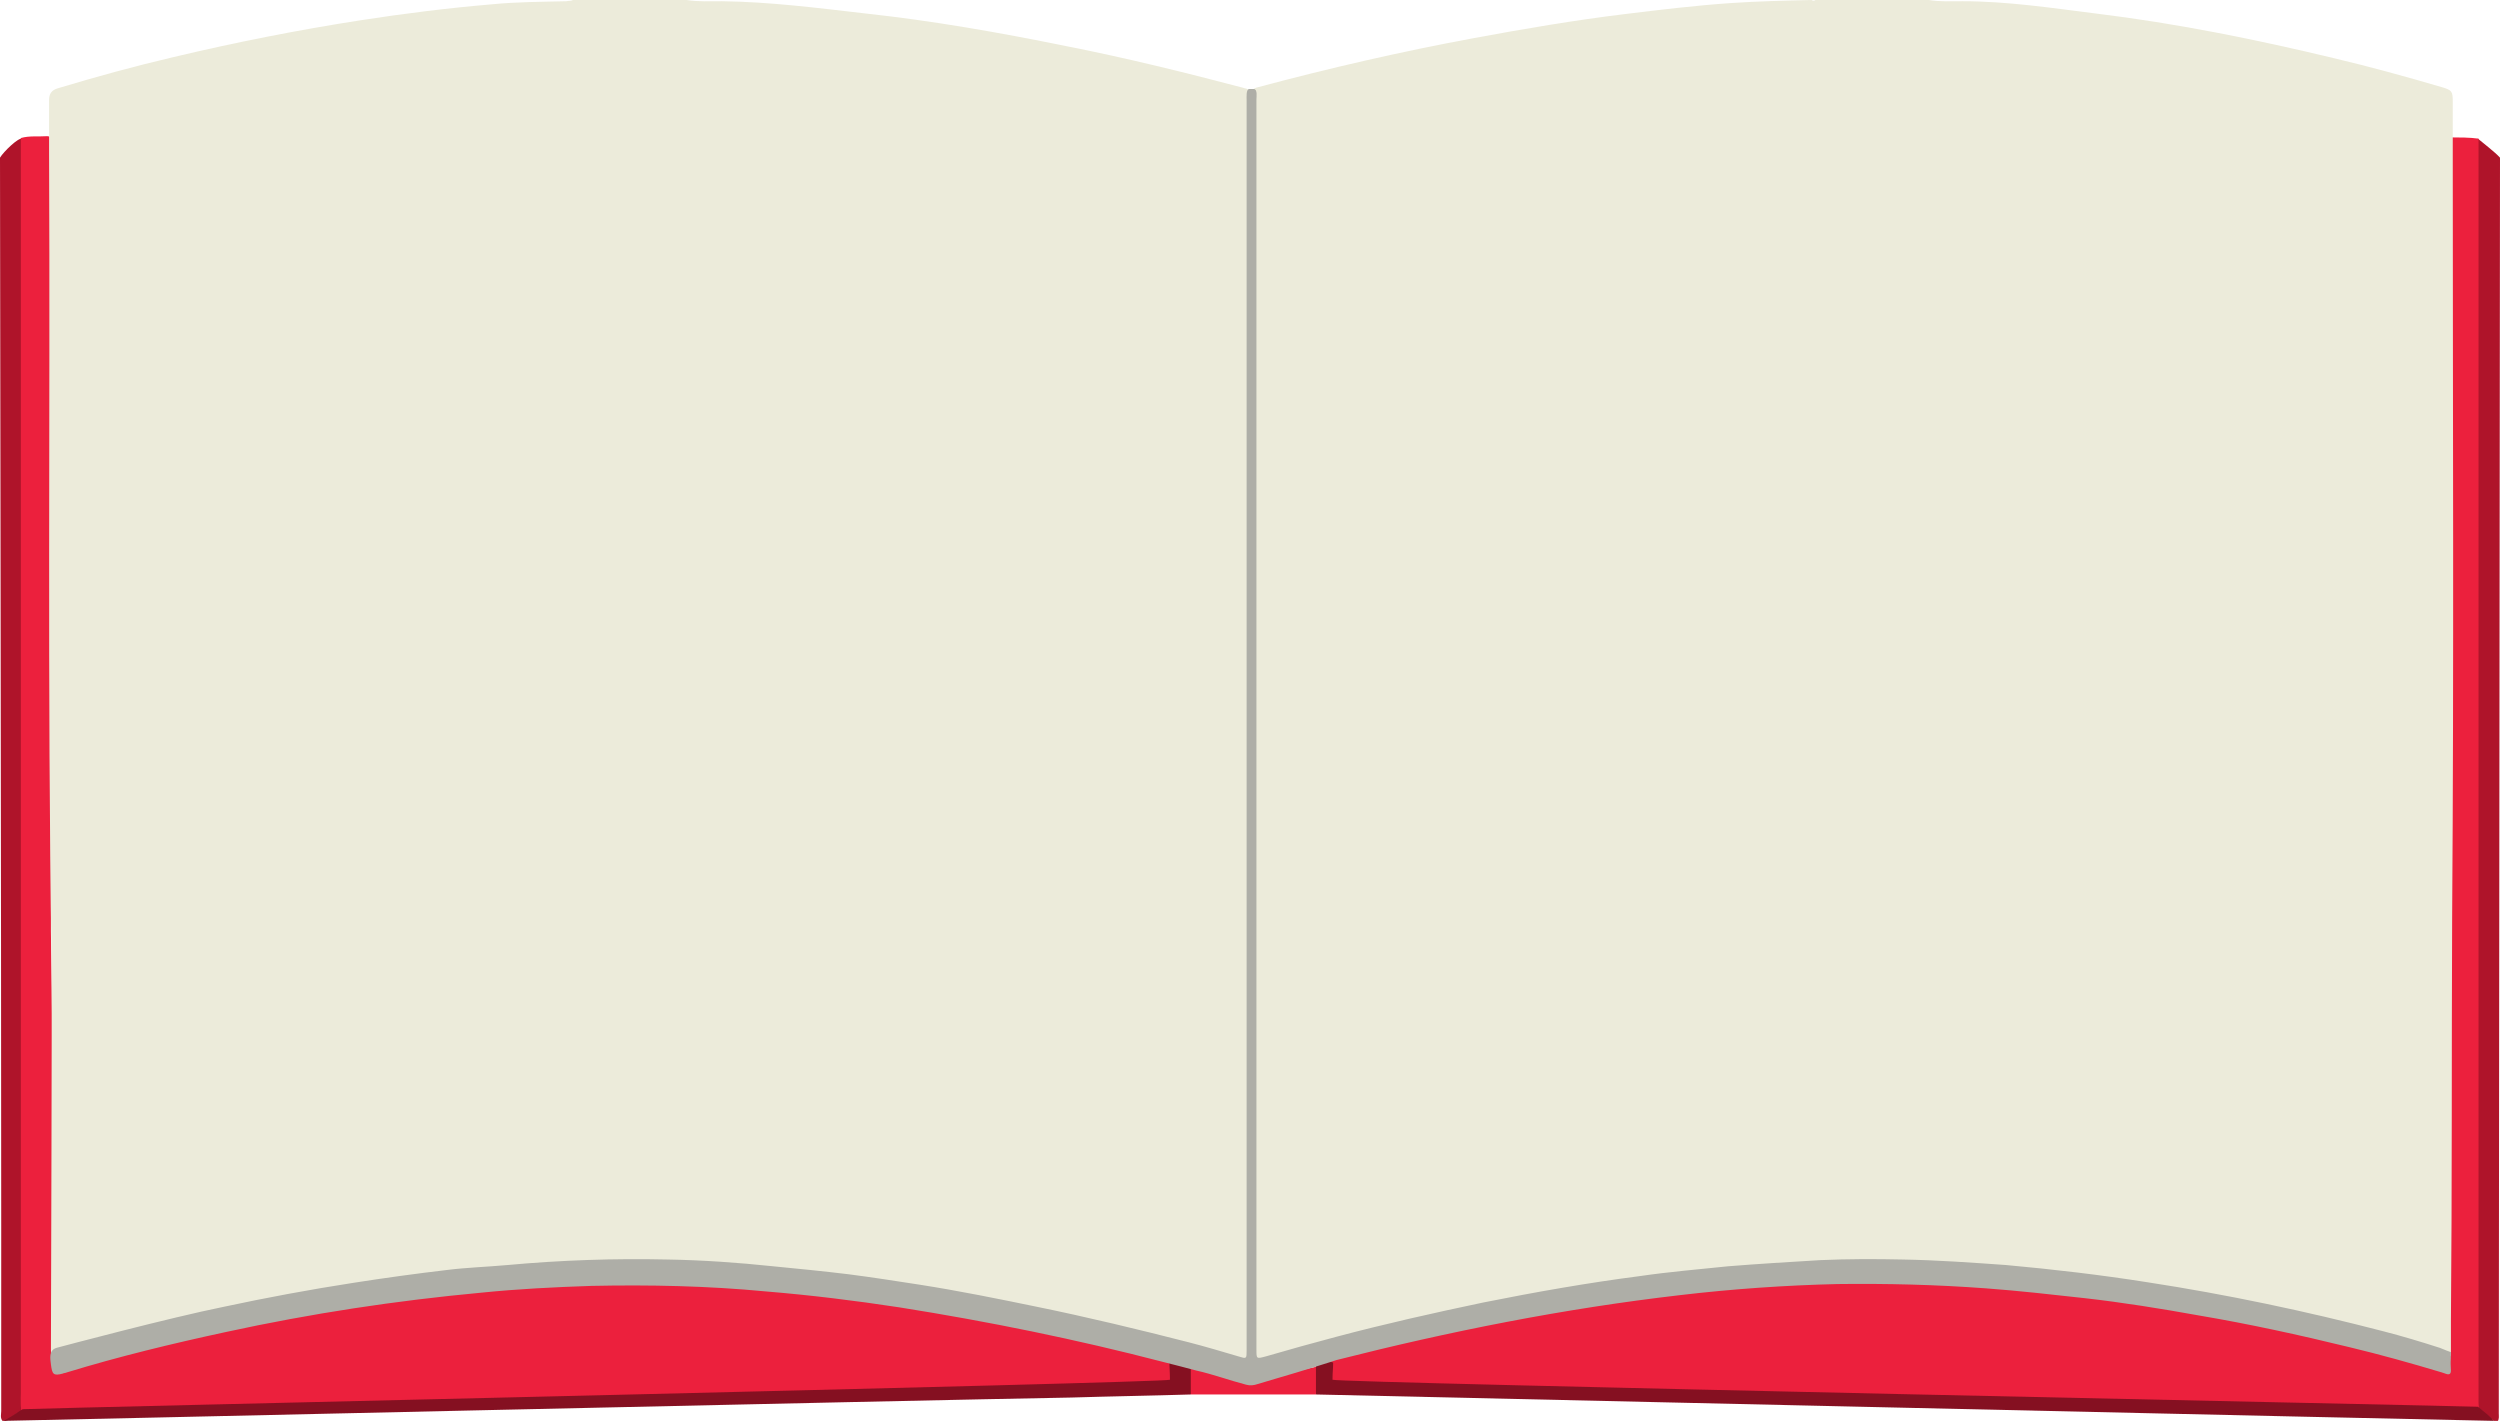
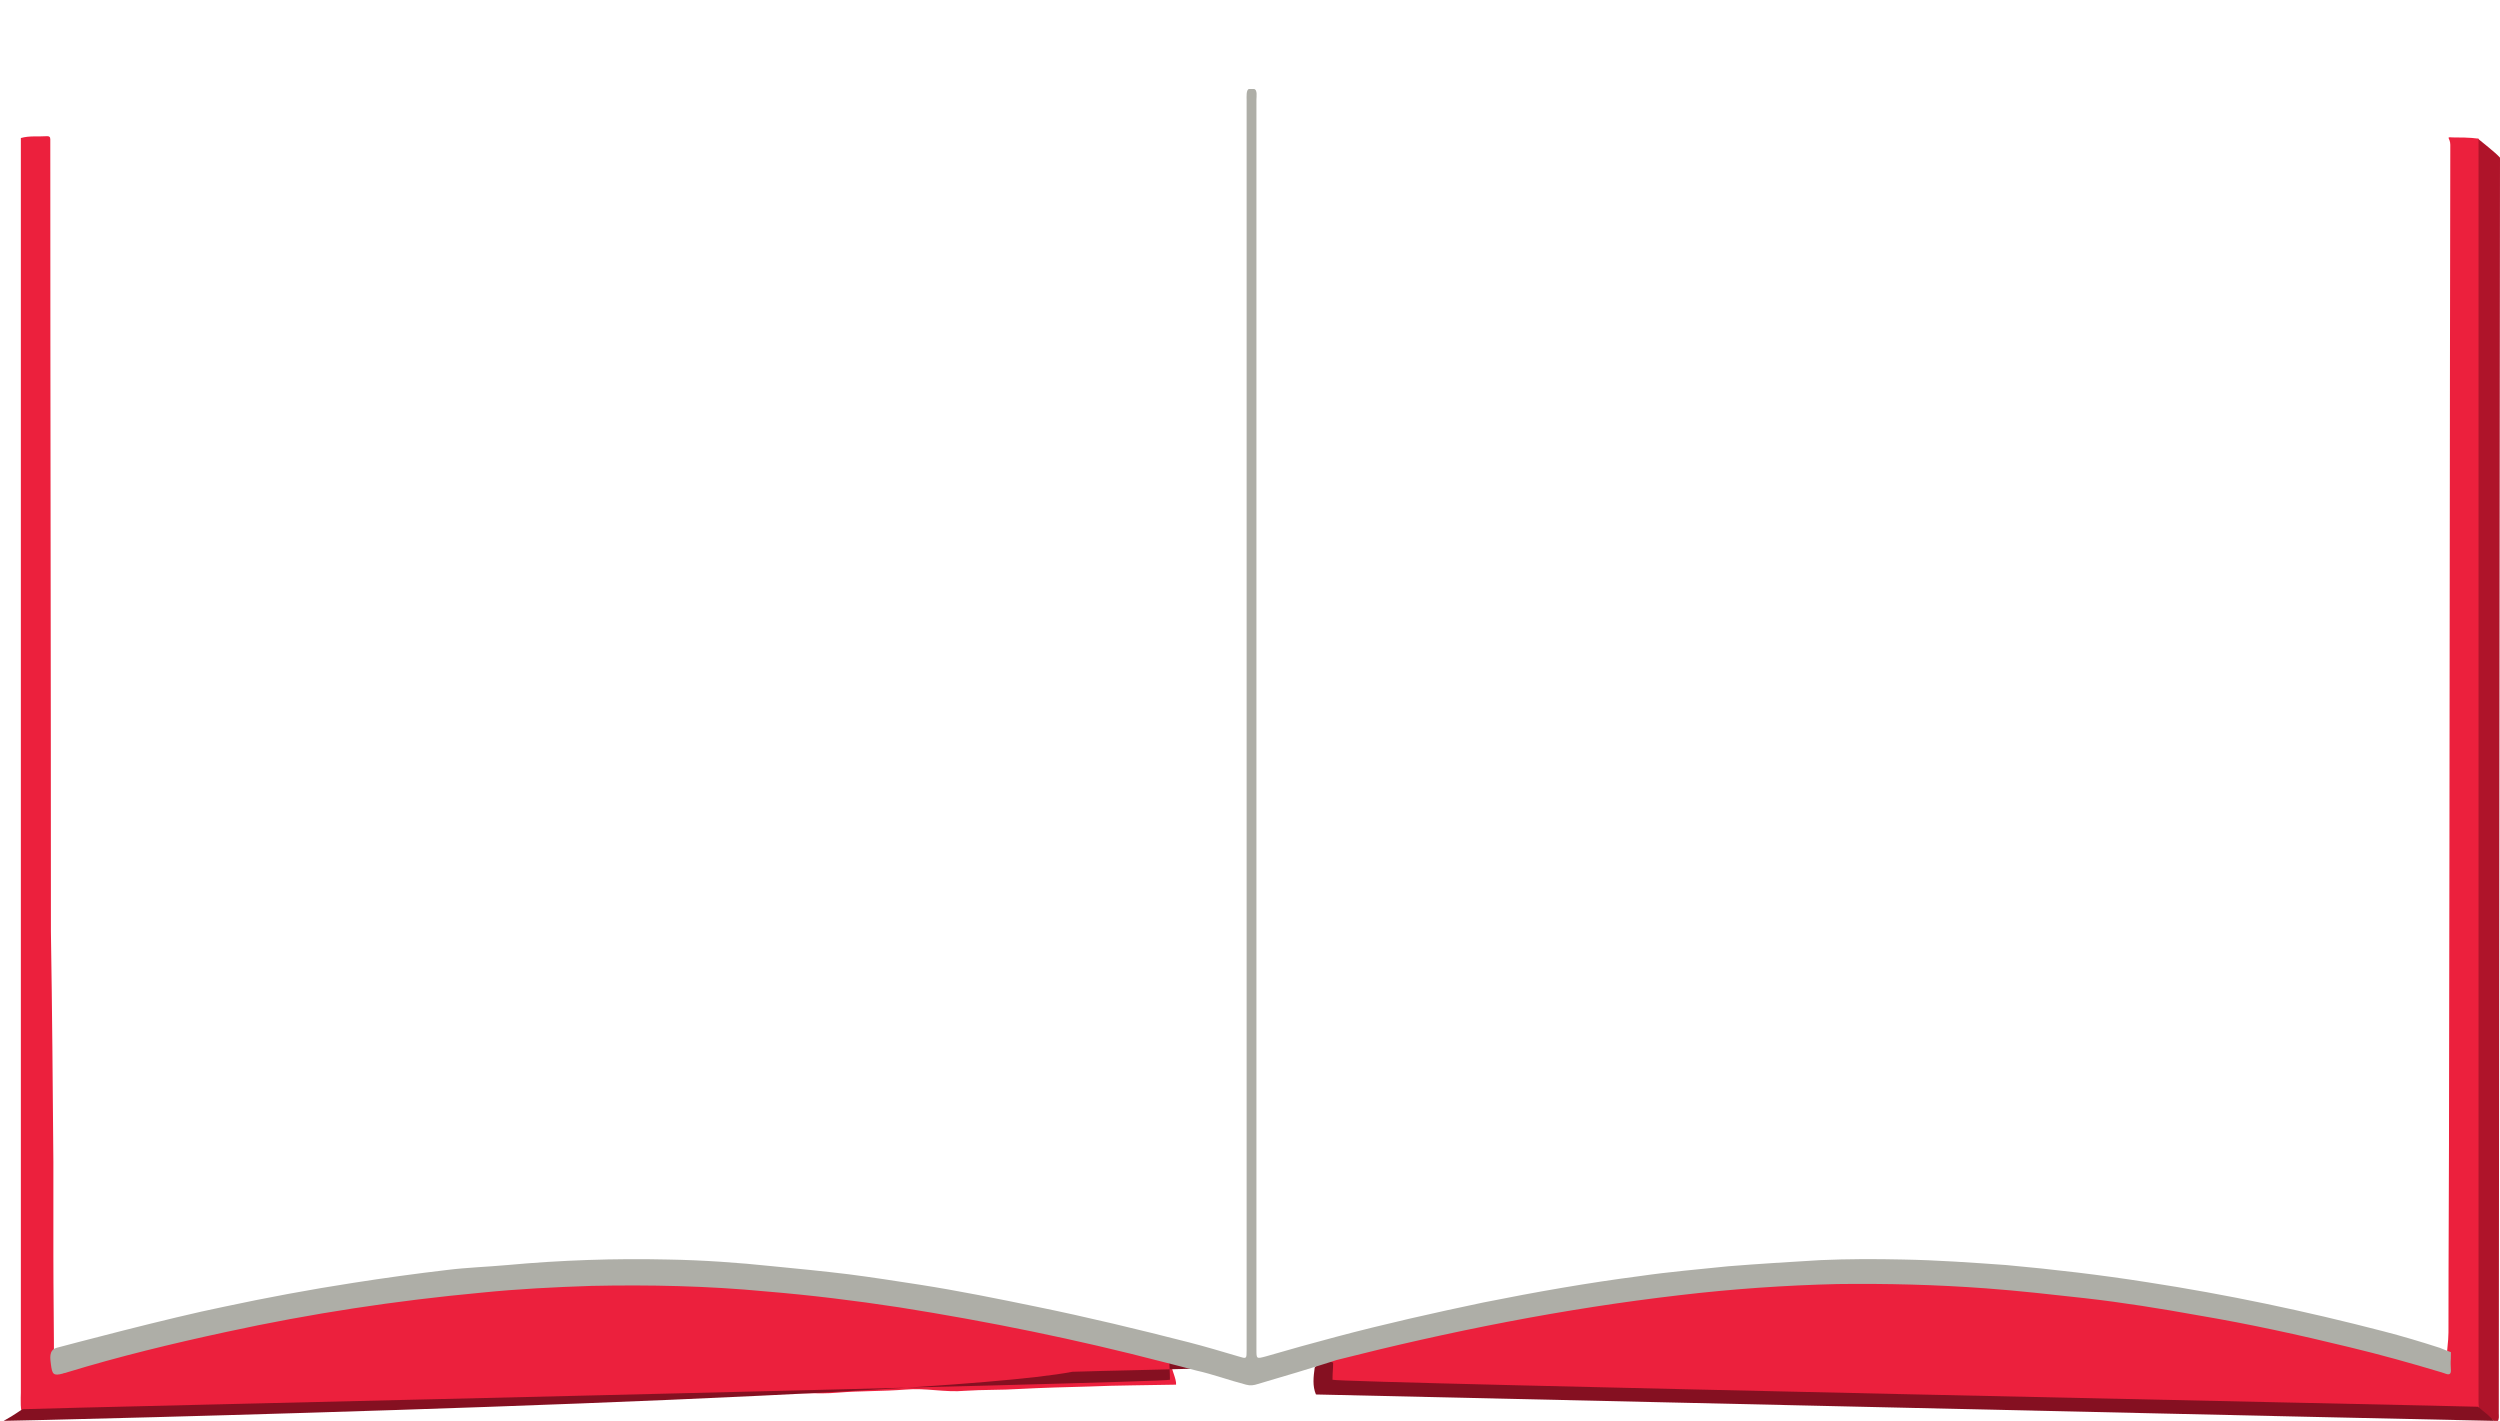
<svg xmlns="http://www.w3.org/2000/svg" version="1.1" id="bookOne" x="0px" y="0px" viewBox="0 0 407.5 231.6" enable-background="new 0 0 407.5 231.6" xml:space="preserve">
  <g id="redBook">
-     <path fill="#AF142A" d="M3.6,22.6C4,22.9,4,23.3,4,23.8c0,0.6,0,1.2,0,1.8c0,66.9,0,133.8,0,200.7c0,2.5,0.1,3.7-0.1,3.8   c-1.2,0-1.9,1.1-3,1.5c-0.2,0-0.3,0-0.5,0c-0.4-0.5-0.2-1.1-0.2-1.6c0-9.9,0-19.7,0-29.6C0.2,151.9,0,34.8,0,25.7   C0.6,24.7,3,22.4,3.6,22.6z" />
    <path fill="#AF142A" d="M403.9,22.6c0.7,0.6,2.8,2.2,3.6,3.1c0,5.4-0.2,202.8-0.2,204.7c0,0.4,0.1,0.9-0.2,1.3c-0.2,0-0.3,0-0.5,0   c-0.1-0.1,0,0-0.1-0.1c-2.2-1.9-11.2-2.8-4.1-2.7c0.8,0,1.1-0.3,1.1-1c0-0.6,0-1.2,0-1.8c0-67,0-134,0-201   C403.5,24.2,403.3,23.3,403.9,22.6z" />
    <path fill="#EC203D" d="M216.7,225.3c0-0.9,0.1-2.6,0.1-3.6c0.2-0.6,1.2-0.3,1.7-0.5c17.4-4.5,35.1-8,52.9-10.2   c6.1-0.7,12.2-1.3,18.4-1.7c7.3-0.5,14.7-0.6,22-0.4c10.1,0.3,20.2,1.2,30.2,2.5c13.5,1.8,26.8,4.3,40.1,7.5c5,1.2,10.1,2.6,15,4.1   c1.5,0.5,1.6,0.4,1.7-1.2c0-1.6,0.3-3.1,0.3-4.6c0-13.6,0.1-27.3,0.1-40.9c0.1-50.9,0.1-101.8,0.2-152.7c0-1.1-0.8-1.3,0.3-1.2   c1.1,0,2.9,0,4.3,0.2c0,37.7,0,75.5,0,113.2c0,30.6,0,61.2,0,91.8c0,0.3,0,0.6,0,1c0,0.7,0.3,2.3-0.3,2.1c-0.9-0.2-1.5-0.2-2.4-0.2   c-5.7,0-10.4-0.3-16.1-0.4c-3.4-0.1-6.5-0.3-9.9-0.6c-3.4-0.3-6.3-0.1-9.7-0.3c-3.1-0.3-6.5,0.4-9.6,0.2c-3.4-0.3-7.7,0.2-11.2-0.1   c-3.7-0.3-7.2,0.1-10.8-0.1c-6.1-0.3-12.1-0.3-18.3-0.5c-3.6-0.1-7.8-0.4-11.4-0.7c-3.4-0.2-5.6-0.4-9-0.7   c-2.9-0.2-6.4,0.4-9.3,0.3c-3.8-0.3-7.6,0.4-11.3,0.2c-3.5-0.2-7.2-0.1-10.7-0.3c-3.5-0.3-6.2-0.2-9.7-0.5   c-2.6-0.2-6.7,0.4-9.3,0.2c-4.1-0.3-8.7-0.4-12.8-0.7c-3.2-0.2-6.9,0-10.2-0.2C220.5,226.2,218.2,226.5,216.7,225.3z" />
    <path fill="#EC203D" d="M8.7,189.4c0,5.1,0,10.2,0,15.2c0,6.1,0.1,12.2,0.1,18.2c0,0.9,0.2,1.2,1.1,0.9c12.3-3.8,24.7-6.7,37.4-9   c7.4-1.4,14.8-2.5,22.2-3.4c13.2-1.6,26.5-2.4,39.8-2.1c8.2,0.2,16.3,0.9,24.5,1.8c18.4,2.1,36.5,5.7,54.4,10.2   c0.9,0.2,1.8,0.5,2.6,0.8c0,0.9,1,2.8,0.9,3.7c-4.3,0.1-9.7,0.1-14.1,0.3c-3.8,0.1-7.6,0.2-11.4,0.4c-3,0.2-6,0.1-8.9,0.3   c-3.3,0.3-6.4-0.5-9.7-0.2c-3.7,0.3-7.3,0.2-11,0.5c-3.4,0.3-6.7-0.1-10.1,0.2c-3.2,0.3-6.5,0-9.7,0.3c-3.3,0.3-6.7,0.2-10,0.4   c-3.6,0.3-7.6-0.1-11.3,0.2c-3.4,0.2-6.8,0.1-10.3,0.4c-2.7,0.2-5.8,0-8.4,0.3c-3.9,0.3-7.1,0.3-10.9,0.6   c-3.2,0.2-6.8-0.4-10.1-0.3c-6.7,0.3-13,0.4-19.7,0.6c-3,0.1-6.1,0.1-9.1,0.3c-4,0.3-8.4,0.3-12.4,0.6c-3.1,0.2-5.6-0.3-8.8-0.2   c0,0-2.2,0.3-1.9,0.3c-0.7-0.2-0.5-3-0.5-3.7c0-67.5,0-135,0-202.5c0-0.7,0-1.4,0-2c1.4-0.4,2.8-0.2,4.3-0.3c0.3,0,0.5,0.1,0.5,0.5   c0,0.3,0,0.6,0,1c0,42.7,0.1,85.5,0.1,128.2C8.5,164.4,8.6,176.9,8.7,189.4z" />
-     <path fill="#851021" d="M0.6,231.6c2-1.1,2.5-1.6,3.1-1.9c3.9-0.2,186-4.3,187-4.8c0-1.4-0.1-2.2-0.1-3.2c1.4-0.4,2.6,0.5,3.7,1.4   c0.2,1.4,0.5,2.8-0.2,4.2c-6.5,0.2-13,0.3-19.5,0.5C150.8,228.2,2.5,231.6,0.6,231.6z" />
+     <path fill="#851021" d="M0.6,231.6c2-1.1,2.5-1.6,3.1-1.9c3.9-0.2,186-4.3,187-4.8c0-1.4-0.1-2.2-0.1-3.2c1.4-0.4,2.6,0.5,3.7,1.4   c-6.5,0.2-13,0.3-19.5,0.5C150.8,228.2,2.5,231.6,0.6,231.6z" />
    <path fill="#851021" d="M217.2,224.9c0.9,0.5,185.3,4.3,186.7,4.4c1,0.8,1.9,1.5,2.6,2.3c-1.9,0-191.7-4.3-192-4.3   c-0.6-1.4-0.4-2.9-0.2-4.4c0.8-0.9,1.8-1.3,3-0.8C217.3,223.2,217.2,223.6,217.2,224.9z" />
-     <path fill="#EC203D" d="M194.1,223c3,0.5,5.8,1.5,8.6,2.4c0.8,0.2,1.4,0.2,2.2,0c3.2-0.9,6.3-2,9.6-2.6c0,1.5,0,3,0,4.5   c-6.8,0-13.6,0-20.4,0C194.1,225.8,194.1,224.4,194.1,223z" />
-     <path fill="#ECEBDA" d="M295.9,0c6.2,0,12.3,0,18.5,0c1.8,0.3,3.7,0.2,5.5,0.2c7.3,0,14.5,1.1,21.7,2c13.1,1.6,26,4.2,38.9,7.3   c5.9,1.4,11.7,3,17.5,4.7c1.7,0.5,1.8,0.7,1.8,2.4c0,1.3,0,2.6,0,3.8c0,0.9,0,2.7,0,3.4c0,0.5,0,1,0,1.6c0,41.4,0.2,82.9-0.1,124.3   c-0.1,21.9,0,43.8-0.2,65.7c0,0.5,0,4.5,0,5.1c0,1.4-0.7,0-2.1-0.5c-2.3-0.7-4.6-1.3-6.9-2c-8.4-2.4-17-4.3-25.6-6   c-8.4-1.7-16.8-3-25.2-4c-5.8-0.7-11.6-1.2-17.4-1.6c-7.3-0.5-14.6-0.8-21.9-0.7c-6.2,0.1-12.4,0.6-18.7,1.1   c-9.2,0.8-18.4,2-27.5,3.6c-14.7,2.5-29.2,5.7-43.5,9.8c-1.5,0.4-3.1,0.9-4.6,1.3c-1.3,0.3-1.6,0-1.7-1.2c0-0.6,0-1.2,0-1.8   c0-67,0-133.9,0-200.9c0-0.9,0-1.8-0.2-2.7c0-0.5,0.5-0.6,0.9-0.7c11.6-3.1,23.3-5.8,35.2-8c8.1-1.5,16.3-2.9,24.5-3.9   c5.7-0.7,11.5-1.4,17.3-1.8c4.4-0.3,8.8-0.4,13.2-0.5C295.4,0.1,295.7,0.2,295.9,0z" />
-     <path fill="#ECEBDA" d="M93.4,0c6.2,0,12.3,0,18.5,0c1.9,0.3,3.9,0.2,5.8,0.2c7.8,0.1,15.6,1.1,23.4,2c11,1.2,21.8,3.1,32.6,5.3   c9.7,1.9,19.4,4.3,28.9,6.8c0.2,0.1,0.5,0.1,0.7,0.2c0.2,0.1,0.3,0.3,0.3,0.5c-0.2,0.9-0.2,1.7-0.2,2.6c0,67,0,134.1,0,201.1   c0,0.6,0,1.3,0,1.9c-0.1,1-0.4,1.3-1.4,1.1c-1.3-0.3-2.6-0.7-3.9-1.1c-12.9-3.7-26-6.6-39.3-9.1c-8.7-1.6-17.3-3-26.1-3.9   c-5.2-0.6-10.3-1-15.5-1.3c-5.8-0.4-11.7-0.6-17.5-0.4c-5.7,0.1-11.3,0.4-17,0.9c-10.6,0.8-21.1,2.1-31.5,3.9   c-13.7,2.4-27.2,5.4-40.5,9.4c-1.7,0.5-2.4,3.4-2.4-0.2c0-9.1,0.2-53.8,0.1-64.2C7.7,112.1,8.2,68.5,8,24.9c0-0.3,0-0.6,0-0.8   c0-0.9,0-2.5,0-3.7c0-1.4,0-2.7,0-4.1c0-1,0.4-1.6,1.4-1.9c6.3-1.9,12.5-3.6,18.9-5.1c10.1-2.4,20.2-4.4,30.5-6   c7.1-1.1,14.3-2,21.4-2.6c4-0.4,8.1-0.4,12.1-0.5C92.7,0.1,93,0.2,93.4,0z" />
    <path fill="#AEAEA7" d="M399.5,220.4c0,2-0.1,1,0,3c0,1.1-1,0.4-1.5,0.3c-5-1.5-10-2.9-15-4.1c-8.2-2-16.4-3.8-24.7-5.2   c-6.1-1.1-12.3-2.1-18.5-2.8c-5.4-0.6-10.7-1.2-16.1-1.6c-8.1-0.6-16.1-0.8-24.2-0.7c-8.5,0.2-17.1,0.8-25.6,1.8   c-19,2.2-37.6,5.9-56.1,10.6c-0.2,0.1-5.4,1.7-6.4,2c-2.1,0.6-4.3,1.3-6.4,1.9c-0.6,0.2-1.2,0.3-1.9,0.1c-2.7-0.7-5.4-1.7-8.1-2.3   c-0.3-0.1-5-1.3-5.4-1.4c-14.2-3.7-28.5-6.6-43-8.9c-7.2-1.1-14.5-2-21.8-2.6c-9.4-0.9-18.9-1.1-28.4-0.9c-6,0.2-12,0.5-17.9,1.1   c-14,1.3-27.8,3.4-41.6,6.4c-8.8,1.9-17.5,4-26,6.6c-0.2,0.1-0.5,0.1-0.7,0.2c-1.5,0.4-1.7,0.1-1.9-1.5c-0.1-0.9-0.4-2.3,0.9-2.7   c1.5-0.4,18.4-4.9,27.3-6.7c7-1.5,14-2.8,21.1-3.9c5.1-0.8,10.2-1.5,15.3-2.1c3.2-0.4,6.5-0.5,9.8-0.8c8.7-0.8,17.5-1.1,26.2-0.9   c5.7,0.1,11.4,0.5,17.1,1.1c4.1,0.4,8.2,0.8,12.3,1.3c3.9,0.5,7.7,1.1,11.6,1.7c6.4,1,12.8,2.3,19.1,3.6c8.3,1.7,16.6,3.7,24.8,5.8   c2.7,0.7,5.4,1.5,8.1,2.3c1.3,0.4,1.3,0.4,1.3-1c0-22.2,0-44.4,0-66.6c0-45.7,0-91.5,0-137.2c0-0.5-0.1-1.7,0.4-1.8   c0.2,0,0.6,0,0.8,0c0.6,0.1,0.4,1.3,0.4,1.7c0,12.7,0,25.4,0,38c0,55.2,0,110.4,0,165.6c0,0.1,0,0.2,0,0.2c0,1.5,0,1.5,1.5,1.1   c3.8-1.1,7.7-2.2,11.5-3.2c7.9-2.1,15.9-3.9,24-5.6c8.5-1.7,17-3.2,25.5-4.3c4.8-0.7,9.6-1.1,14.4-1.6c5-0.4,10-0.7,15-1   c4.5-0.2,9-0.2,13.5-0.1c5.6,0.1,11.2,0.5,16.8,0.9c7.7,0.7,15.4,1.6,23,2.8c13,2,25.8,4.7,38.5,8c3.1,0.8,6.1,1.7,9.2,2.7   C398.6,220.1,399,220.2,399.5,220.4z" />
  </g>
</svg>